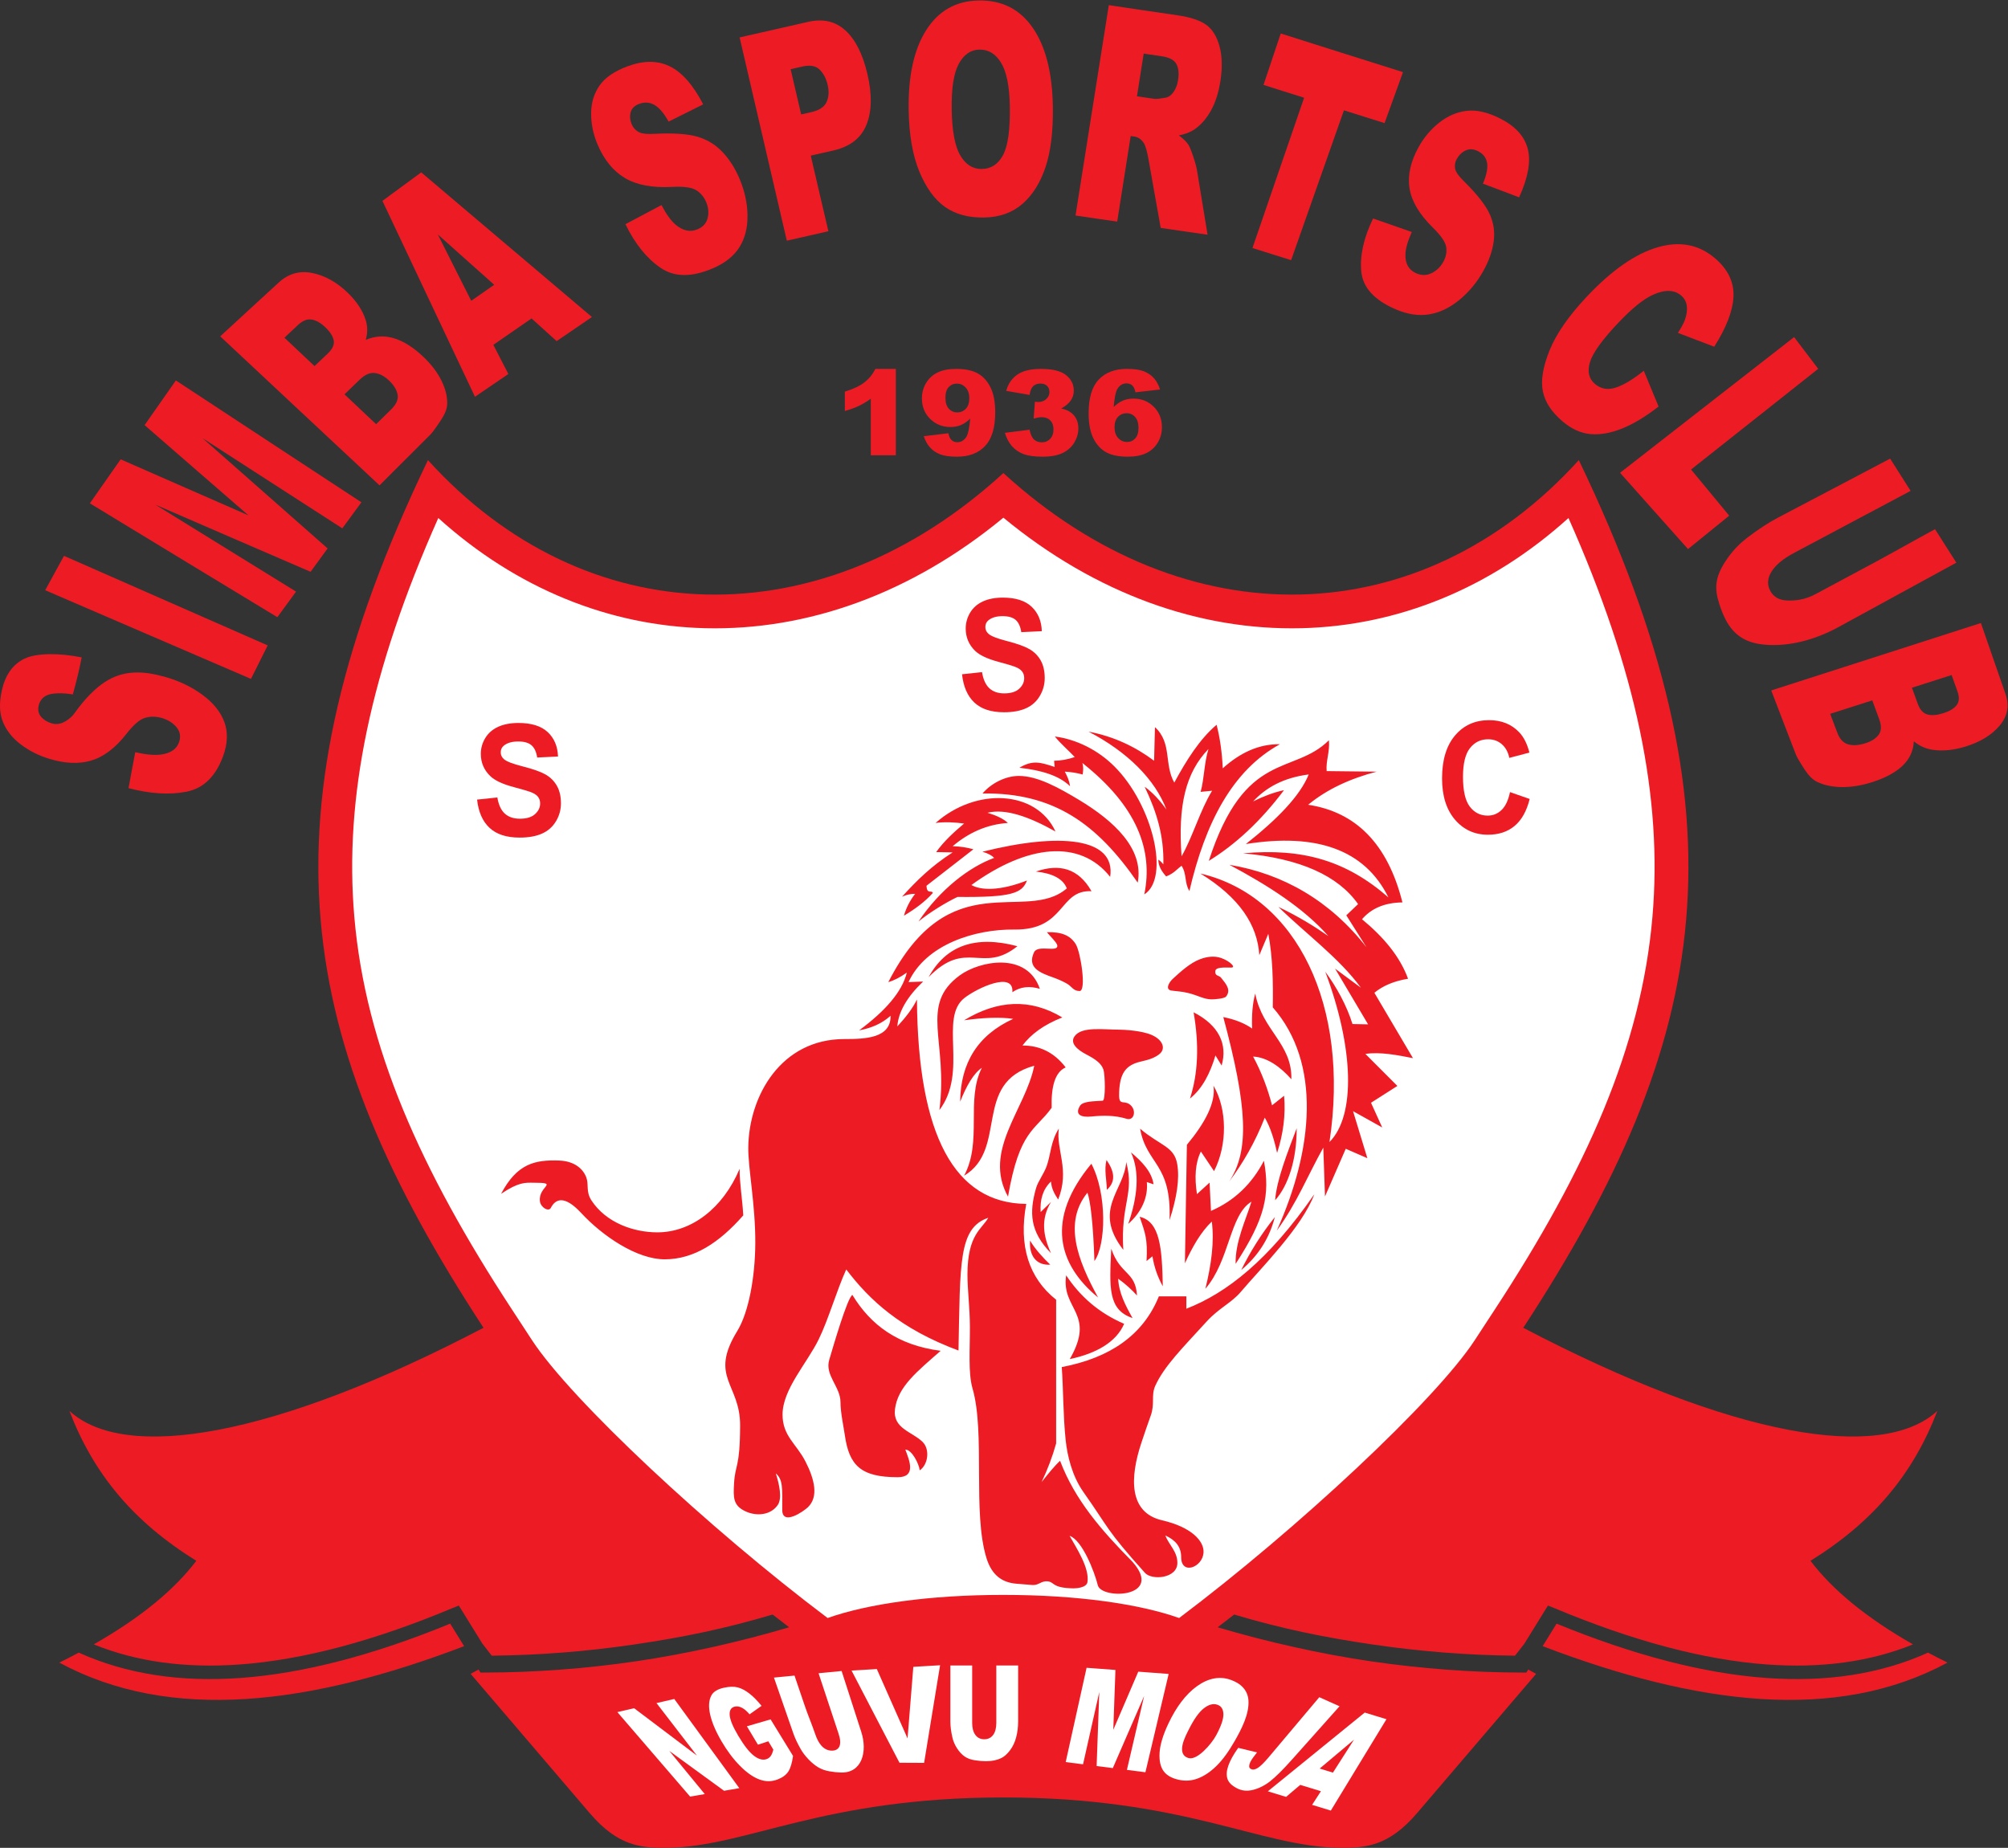
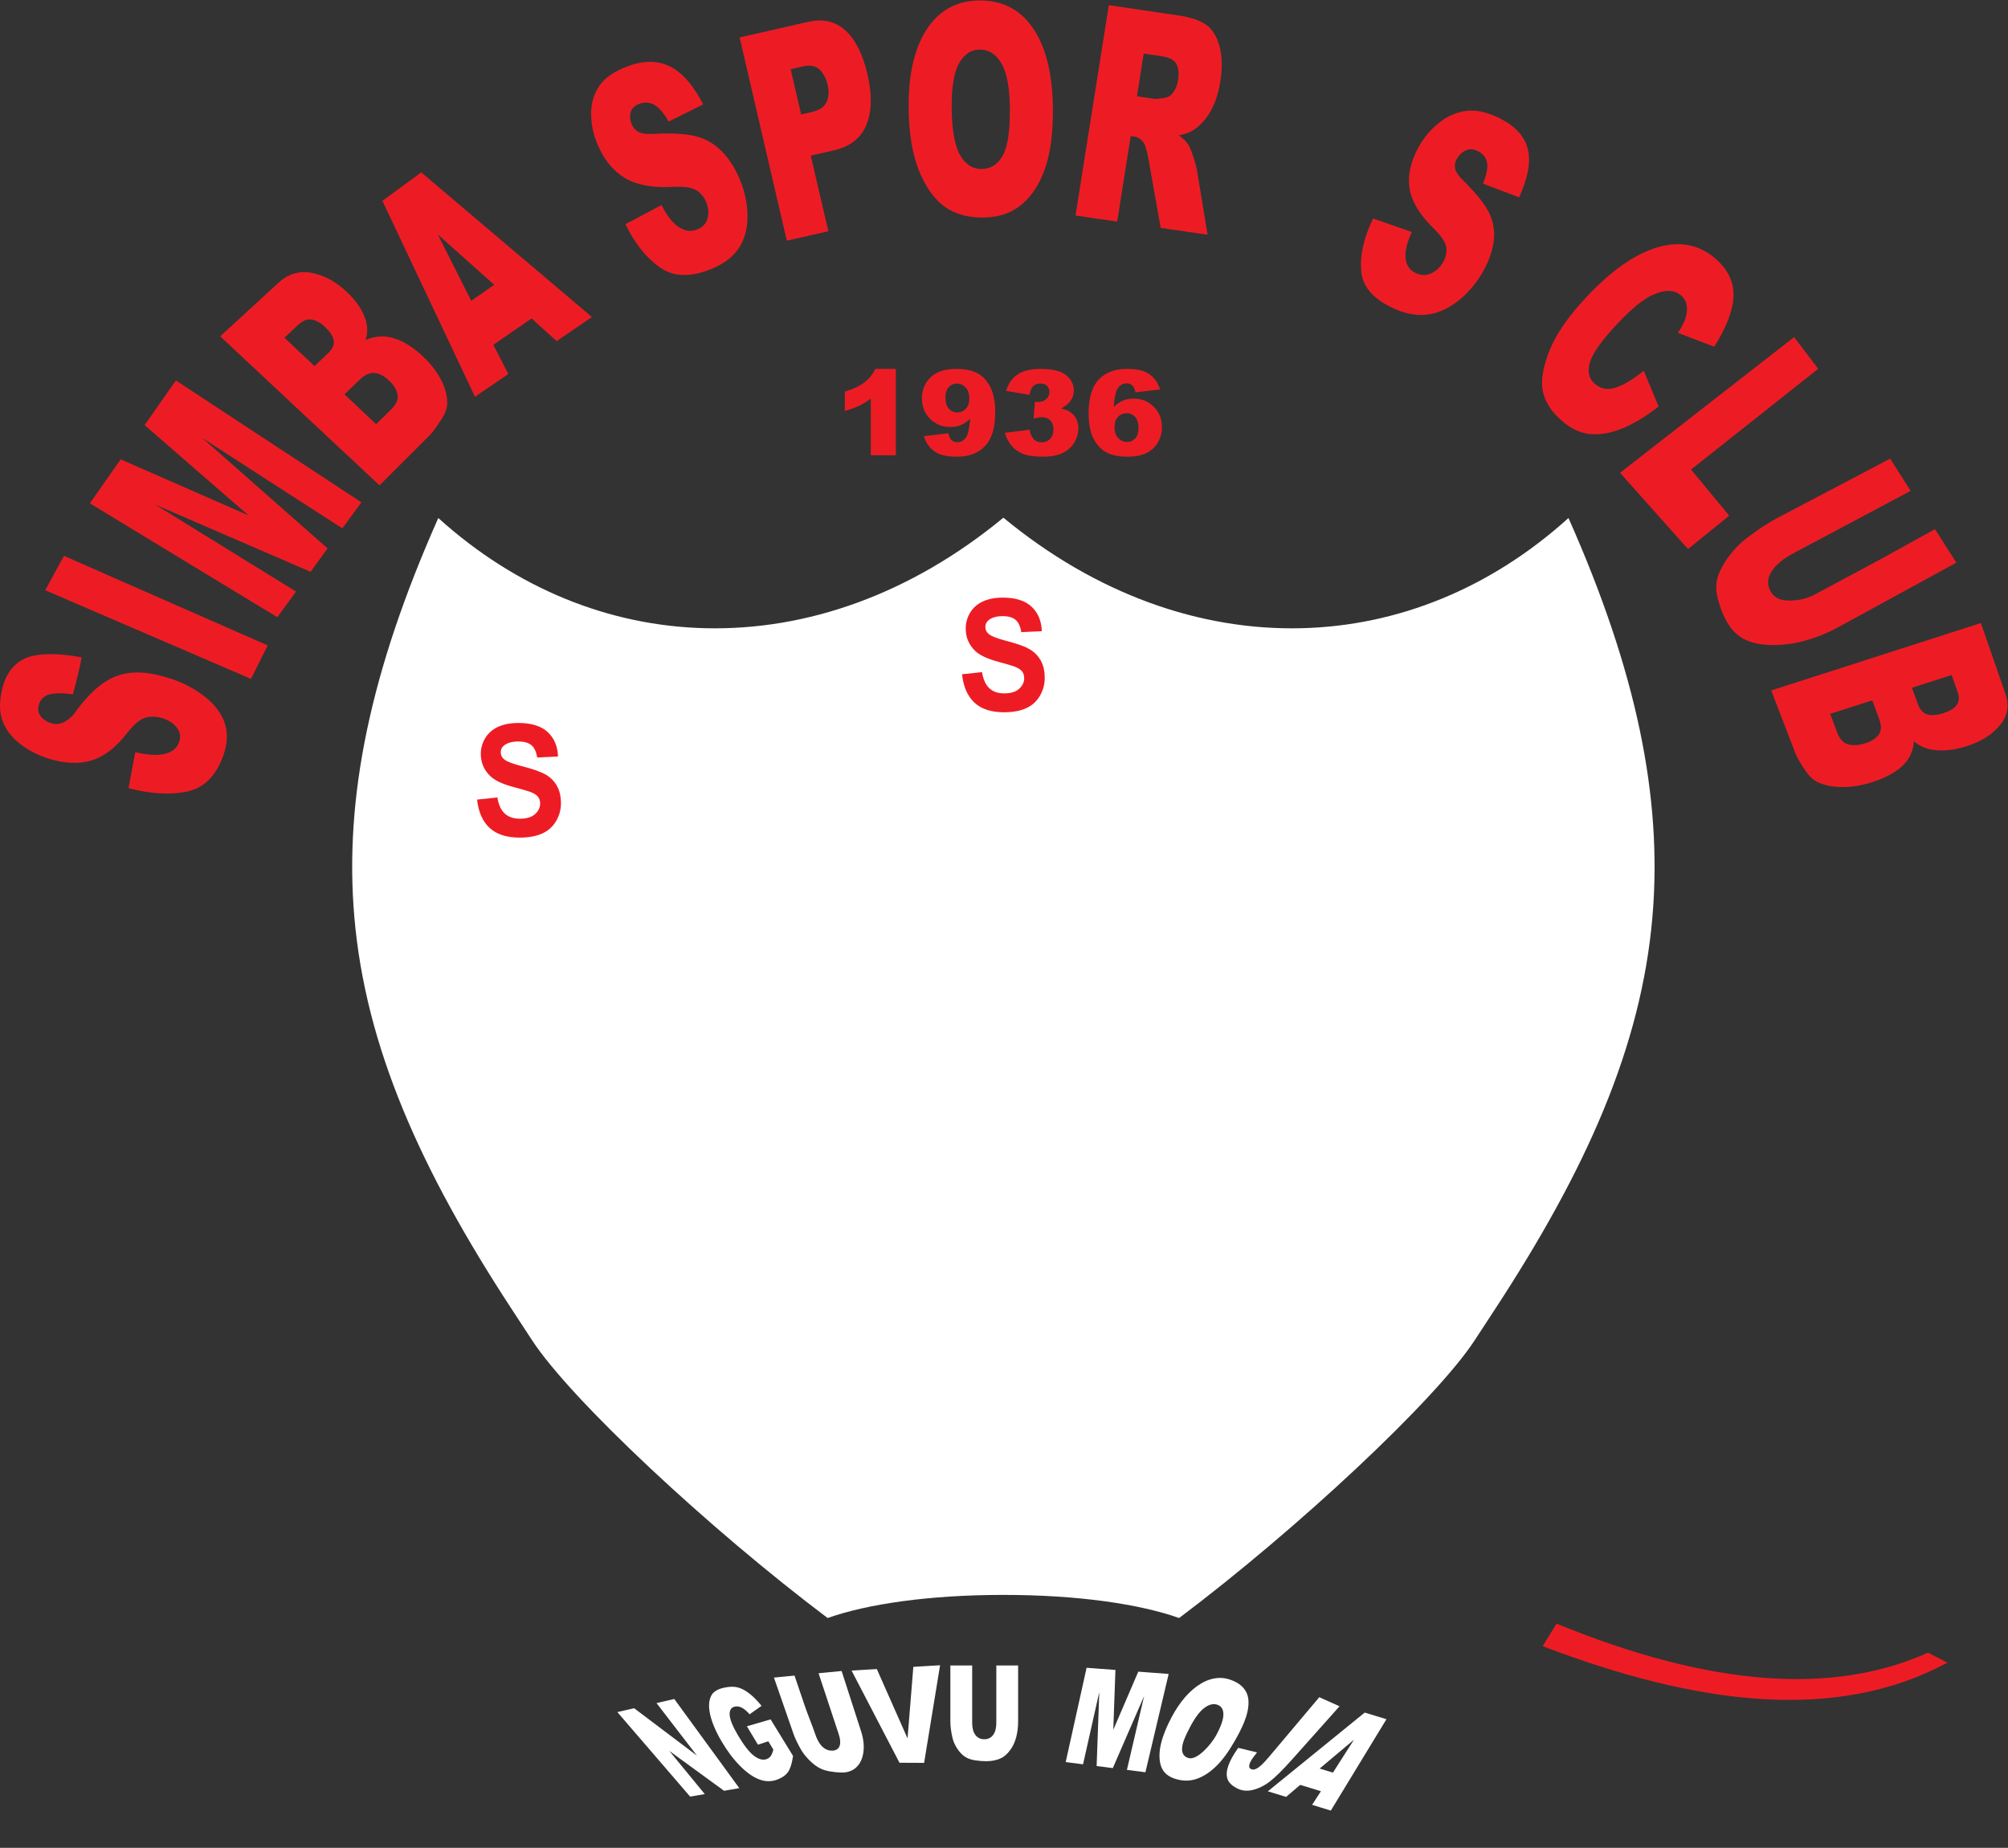
<svg xmlns="http://www.w3.org/2000/svg" xmlns:ns1="http://sodipodi.sourceforge.net/DTD/sodipodi-0.dtd" xmlns:ns2="http://www.inkscape.org/namespaces/inkscape" version="1.1" id="svg2" viewBox="0 0 98.52 90.67" ns1:docname="simba-s-c-seeklogo.com.eps">
  <rect x="0" y="0" width="98.52" height="90.67" fill="#333333" stroke="none" />
  <defs id="defs6" />
  <ns1:namedview id="namedview4" pagecolor="#ffffff" bordercolor="#000000" borderopacity="0.25" ns2:showpageshadow="2" ns2:pageopacity="0.0" ns2:pagecheckerboard="0" ns2:deskcolor="#d1d1d1" />
  <g id="g8" ns2:groupmode="layer" ns2:label="ink_ext_XXXXXX" transform="matrix(1.333,0,0,-1.333,0,90.667)">
    <g id="g10" transform="scale(0.1)">
-       <path d="m 561.797,64.492 -1.731,0.004 c -18.148,0.039 -36.89,1.41 -55.718,4.176 -18.215,2.676 -38.121,7.129 -56.168,12.496 l 6.074,4.688 c 17.734,-5.27 33.031,-8.391 50.988,-11.027 17.77,-2.605 35.371,-3.961 52.395,-4.113 l 3.449,4.43 7.621,12.336 1.051,1.684 2.543,-1.02 c 28.66,-11.988 54.793,-19 78.234,-20.68 19.84,-1.418 37.735,0.977 53.586,7.406 -17.359,9.891 -29.695,20.156 -37.742,30.766 23.211,14.39 37.809,31.98 46.703,55.187 -20.43,-18.832 -75.031,-9.929 -152.414,30.586 69.469,106.192 83.578,187.836 20.449,319.391 -57.992,-63.953 -144.5,-66.367 -211.801,-4.762 -67.3,-61.605 -153.808,-59.191 -211.804,4.762 C 94.387,379.246 108.496,297.602 177.965,191.41 100.582,150.895 45.98,141.992 25.547,160.824 34.445,137.617 49.039,120.027 72.258,105.637 64.211,95.027 51.863,84.762 34.508,74.871 c 15.848,-6.43 33.75,-8.824 53.59,-7.406 23.433,1.68 49.574,8.691 78.234,20.68 l 2.539,1.02 1.055,-1.684 7.625,-12.336 3.441,-4.43 c 17.02,0.152 34.629,1.508 52.391,4.113 17.961,2.637 33.262,5.758 50.996,11.027 l 6.074,-4.688 C 272.406,75.801 252.5,71.348 234.285,68.672 215.453,65.906 196.715,64.535 178.563,64.496 l -1.727,-0.004 -0.691,1.121 -2.915,-1.586 43.848,-51.297 C 227.594,0.434 236.176,-0.113 245.746,0.016 275.043,0.406 302.676,18.523 369.316,18.523 c 66.641,0 94.27,-18.117 123.567,-18.508 9.566,-0.129 18.152,0.418 28.664,12.715 l 43.851,51.297 -2.91,1.586 -0.691,-1.121" style="fill:#ed1c24;fill-opacity:1;fill-rule:nonzero;stroke:none" id="path12" />
-       <path d="m 88.449,62.504 c -22.137,-1.586 -42,1.434 -59.465,9.332 -2.305,-1.23 -4.691,-2.457 -7.156,-3.672 41.027,-22.168 92.332,-15.566 148.996,6.051 l -5.117,8.289 c -28.164,-11.559 -53.973,-18.328 -77.258,-20" style="fill:#ed1c24;fill-opacity:1;fill-rule:nonzero;stroke:none" id="path14" />
      <path d="m 709.645,71.836 c -17.461,-7.898 -37.332,-10.918 -59.457,-9.332 -23.293,1.672 -49.098,8.441 -77.262,20 l -5.121,-8.289 c 56.668,-21.617 107.972,-28.219 149.004,-6.051 -2.473,1.215 -4.856,2.441 -7.164,3.672" style="fill:#ed1c24;fill-opacity:1;fill-rule:nonzero;stroke:none" id="path16" />
      <path d="M 369.316,93.086 C 341.836,93.082 319.141,89.711 304.625,84.578 261.039,117.383 210.191,164.883 195.863,186.781 l -7.488,11.446 c -33.629,51.402 -53.836,96.609 -57.953,144.39 -3.777,43.844 5.848,90.512 30.902,146.871 28.906,-26.109 63.071,-39.707 98.27,-40.562 37.375,-0.906 75.621,12.543 109.722,40.683 34.098,-28.14 72.348,-41.589 109.715,-40.683 35.207,0.855 69.371,14.453 98.278,40.562 25.05,-56.359 34.679,-103.027 30.898,-146.871 -4.113,-47.781 -24.324,-92.988 -57.953,-144.39 L 542.77,186.781 C 528.441,164.883 477.594,117.383 434.008,84.578 c -14.516,5.133 -37.211,8.504 -64.692,8.508" style="fill:#ffffff;fill-opacity:1;fill-rule:nonzero;stroke:none" id="path18" />
      <path d="m 622.422,507.34 c 8.008,6.348 15.933,12.617 23.766,18.82 7.753,6.145 15.429,12.235 23.035,18.25 l -8.868,11.676 c -10.429,-8.133 -20.234,-15.781 -30.953,-24.133 -10.879,-8.476 -21.918,-17.09 -33.113,-25.816 4.402,-4.965 8.715,-9.797 12.93,-14.52 4.121,-4.629 8.14,-9.144 12.086,-13.554 5.082,4.121 10.136,8.222 15.164,12.289 -4.555,5.507 -9.239,11.168 -14.047,16.988" style="fill:#ed1c24;fill-opacity:1;fill-rule:nonzero;stroke:none" id="path20" />
      <path d="m 265.898,624.246 c -2.535,2.664 -5.554,4.52 -9.101,5.574 -1.777,0.532 -3.992,0.895 -6.645,1.075 -2.656,0.179 -5.761,0.195 -9.316,0.003 -2.887,-0.156 -4.852,0.094 -5.949,0.774 -1.074,0.664 -1.864,1.535 -2.344,2.668 -0.664,1.574 -0.801,3.078 -0.418,4.5 0.379,1.43 1.414,2.441 3.09,3.074 2.019,0.762 3.91,0.645 5.664,-0.367 1.766,-1.016 3.512,-3.07 5.219,-6.133 4.273,2.125 8.511,4.246 12.73,6.344 -3.687,7.101 -7.758,11.754 -12.226,13.961 -2.247,1.113 -4.664,1.668 -7.262,1.683 -2.594,0.016 -5.375,-0.531 -8.34,-1.629 -4.855,-1.804 -8.309,-4.168 -10.336,-7.097 -2.035,-2.949 -3.066,-6.34 -3.086,-10.184 -0.023,-3.847 0.742,-7.656 2.32,-11.398 2.399,-5.696 5.754,-9.828 10.051,-12.41 2.141,-1.286 4.653,-2.211 7.531,-2.758 2.872,-0.555 6.118,-0.75 9.723,-0.559 4.367,0.235 7.367,-0.144 9.035,-1.195 1.668,-1.039 2.879,-2.5 3.668,-4.356 0.824,-1.949 1.028,-3.898 0.574,-5.836 -0.46,-1.957 -1.703,-3.347 -3.722,-4.203 -2.719,-1.148 -5.434,-0.586 -8.145,1.743 -1.675,1.441 -3.402,3.828 -5.144,7.164 -4.399,-2.336 -8.821,-4.68 -13.27,-7.032 3.531,-7.246 7.848,-12.593 12.953,-16.074 2.555,-1.742 5.446,-2.633 8.696,-2.637 3.226,-0.011 6.797,0.84 10.695,2.536 4.414,1.918 7.633,4.511 9.648,7.753 2.02,3.243 3,7.122 2.942,11.665 -0.055,4.511 -1.051,9.046 -2.981,13.582 -1.656,3.886 -3.75,7.136 -6.254,9.769" style="fill:#ed1c24;fill-opacity:1;fill-rule:nonzero;stroke:none" id="path22" />
      <path d="m 610.473,530.535 c -1.821,4.371 -3.637,8.762 -5.45,13.16 -3.968,-3.191 -7.406,-5.261 -10.328,-6.207 -2.922,-0.941 -5.465,-0.496 -7.644,1.356 -2.231,1.902 -2.856,4.562 -1.852,7.972 1.008,3.422 4.535,8.321 10.617,14.711 4.914,5.176 9.055,8.5 12.403,10.051 4.484,2.074 8.015,2.008 10.586,-0.199 1.14,-0.984 1.836,-2.234 2.054,-3.774 0.215,-1.519 -0.023,-3.246 -0.683,-5.144 -0.403,-1.145 -1.258,-2.758 -2.594,-4.816 4.461,-1.704 8.918,-3.407 13.375,-5.102 2.273,3.586 3.992,6.934 5.176,10.031 1.176,3.094 1.82,5.965 1.91,8.582 0.176,5.239 -2.063,9.864 -6.711,13.867 -2.969,2.559 -6.23,4.192 -9.754,4.879 -3.535,0.688 -7.344,0.446 -11.437,-0.75 -4.078,-1.187 -8.282,-3.277 -12.602,-6.277 -4.309,-2.988 -8.746,-6.891 -13.277,-11.68 -3.395,-3.593 -6.254,-7.05 -8.571,-10.375 -2.308,-3.324 -4.086,-6.523 -5.332,-9.593 -2.476,-6.133 -3.293,-11.184 -2.472,-15.141 0.812,-3.953 3.234,-7.625 7.23,-11.012 3.281,-2.789 6.684,-4.359 10.219,-4.687 3.531,-0.324 7.398,0.332 11.605,2.008 4.211,1.671 8.719,4.382 13.532,8.14" style="fill:#ed1c24;fill-opacity:1;fill-rule:nonzero;stroke:none" id="path24" />
      <path d="m 304.238,642.613 c -0.824,-1.828 -2.699,-3.058 -5.629,-3.722 -1.242,-0.282 -2.488,-0.571 -3.726,-0.848 -1.293,5.551 -2.586,11.102 -3.875,16.66 1.437,0.328 2.879,0.652 4.32,0.981 2.84,0.644 4.953,0.257 6.367,-1.137 1.395,-1.391 2.387,-3.262 2.934,-5.613 0.562,-2.395 0.43,-4.516 -0.391,-6.321 z m 6.938,26.352 c -1.828,1.664 -3.891,2.785 -6.176,3.305 -2.289,0.523 -4.805,0.48 -7.551,-0.145 -4.203,-0.961 -8.41,-1.918 -12.605,-2.871 -4.203,-0.953 -8.414,-1.906 -12.61,-2.856 2.879,-12.433 5.774,-24.875 8.661,-37.335 2.89,-12.481 5.8,-24.969 8.707,-37.477 2.543,0.574 5.101,1.152 7.644,1.723 2.551,0.574 5.102,1.175 7.656,1.754 -1.086,4.636 -2.172,9.285 -3.254,13.917 -1.074,4.629 -2.152,9.278 -3.23,13.915 2.77,0.632 5.547,1.261 8.32,1.886 3.067,0.699 5.61,1.836 7.641,3.414 2.031,1.575 3.551,3.606 4.547,6.078 1.992,4.922 2.097,11.153 0.328,18.7 -1.719,7.316 -4.414,12.664 -8.078,15.992" style="fill:#ed1c24;fill-opacity:1;fill-rule:nonzero;stroke:none" id="path26" />
      <path d="m 369.199,623.102 c -1.801,-3.36 -4.402,-5.079 -7.804,-5.137 -3.305,-0.059 -5.957,1.601 -7.934,4.969 -1.981,3.386 -3.031,8.964 -3.168,16.773 -0.137,7.863 0.727,13.531 2.602,16.965 1.871,3.449 4.406,5.183 7.589,5.242 3.34,0.059 6.004,-1.566 8.008,-4.883 2,-3.328 3.071,-8.617 3.196,-15.91 0.152,-8.637 -0.68,-14.641 -2.489,-18.019 z m 10.899,46.875 c -4.739,6.832 -11.368,10.171 -19.895,10.019 -8.308,-0.148 -14.734,-3.766 -19.273,-10.883 -4.528,-7.097 -6.696,-16.965 -6.477,-29.578 0.156,-9.027 1.469,-16.527 3.922,-22.5 2.469,-5.965 5.609,-10.301 9.438,-13.027 3.843,-2.699 8.648,-4.004 14.417,-3.906 5.692,0.105 10.399,1.789 14.157,5.074 3.746,3.285 6.578,7.836 8.492,13.648 1.914,5.809 2.797,13.235 2.641,22.27 -0.215,12.433 -2.7,22.074 -7.422,28.883" style="fill:#ed1c24;fill-opacity:1;fill-rule:nonzero;stroke:none" id="path28" />
      <path d="m 433.613,650.656 c -0.261,-1.699 -0.824,-3.144 -1.66,-4.343 -0.84,-1.204 -1.801,-1.875 -2.855,-2.071 -2.11,-0.383 -3.508,-0.554 -4.196,-0.453 -2.144,0.309 -4.289,0.621 -6.425,0.941 0.82,5.243 1.652,10.481 2.48,15.715 2.227,-0.336 4.453,-0.664 6.684,-0.992 2.773,-0.406 4.55,-1.355 5.355,-2.848 0.793,-1.468 1.008,-3.449 0.617,-5.949 z m 10.332,20.395 c -2.281,1.625 -5.765,2.801 -10.465,3.48 -4.226,0.617 -8.46,1.246 -12.683,1.86 -4.219,0.621 -8.442,1.257 -12.672,1.882 -2.039,-12.867 -4.082,-25.757 -6.121,-38.644 -2.047,-12.91 -4.094,-25.859 -6.137,-38.789 2.547,-0.379 5.106,-0.75 7.664,-1.129 2.555,-0.371 5.114,-0.734 7.676,-1.102 0.824,5.254 1.652,10.496 2.481,15.746 0.824,5.25 1.656,10.5 2.484,15.743 0.445,-0.067 0.894,-0.133 1.344,-0.196 1.386,-0.199 2.558,-0.976 3.445,-2.332 0.684,-1.035 1.273,-3.179 1.832,-6.367 0.73,-4.156 1.477,-8.312 2.207,-12.461 0.738,-4.152 1.48,-8.312 2.223,-12.469 2.871,-0.421 5.757,-0.843 8.629,-1.257 2.863,-0.414 5.746,-0.825 8.617,-1.243 -0.645,3.922 -1.293,7.86 -1.934,11.778 -0.64,3.922 -1.305,7.847 -1.933,11.789 -0.188,1.187 -0.629,2.875 -1.383,5.133 -0.739,2.226 -1.348,3.695 -1.801,4.414 -0.684,1.074 -1.852,2.218 -3.516,3.441 2.387,0.457 4.328,1.223 5.825,2.266 2.343,1.64 4.339,3.933 5.992,6.883 1.644,2.941 2.797,6.55 3.476,10.839 0.77,4.914 0.653,9.192 -0.332,12.829 -0.996,3.656 -2.633,6.273 -4.918,7.906" style="fill:#ed1c24;fill-opacity:1;fill-rule:nonzero;stroke:none" id="path30" />
      <path d="m 552.285,636.484 c -4.597,2.344 -8.734,3.321 -12.398,2.891 -3.68,-0.43 -7.059,-1.891 -10.145,-4.34 -3.097,-2.457 -5.637,-5.461 -7.594,-9 -2.976,-5.375 -4.085,-10.445 -3.343,-15.18 0.738,-4.71 3.593,-9.55 8.59,-14.468 3.027,-2.977 4.668,-5.36 4.925,-7.207 0.254,-1.856 -0.117,-3.657 -1.086,-5.407 -1.015,-1.835 -2.441,-3.218 -4.277,-4.128 -1.855,-0.922 -3.769,-0.93 -5.758,-0.036 -2.679,1.2 -3.996,3.496 -3.902,6.914 0.051,2.122 0.832,4.868 2.348,8.247 -4.719,1.648 -9.469,3.312 -14.25,4.98 -1.739,-3.578 -2.969,-7.008 -3.684,-10.254 -0.719,-3.25 -0.941,-6.34 -0.66,-9.269 0.547,-5.856 4.765,-10.481 12.543,-13.864 4.398,-1.91 8.539,-2.531 12.422,-1.906 3.886,0.633 7.597,2.414 11.168,5.348 3.546,2.925 6.515,6.511 8.875,10.785 2.015,3.648 3.254,7.223 3.726,10.695 0.473,3.504 -0.015,6.852 -1.461,10.059 -1.453,3.226 -4.59,7.269 -9.5,12.117 -2,1.973 -3.094,3.527 -3.265,4.746 -0.172,1.207 0.011,2.332 0.609,3.406 0.828,1.489 1.934,2.551 3.312,3.188 1.395,0.633 2.879,0.551 4.481,-0.246 1.934,-0.957 3.051,-2.395 3.383,-4.305 0.332,-1.91 -0.172,-4.488 -1.504,-7.676 4.465,-1.695 8.902,-3.375 13.308,-5.035 3.27,7.184 4.352,13.07 3.215,17.695 -1.14,4.649 -4.492,8.403 -10.078,11.25" style="fill:#ed1c24;fill-opacity:1;fill-rule:nonzero;stroke:none" id="path32" />
      <path d="m 676.711,449.359 c 7.328,4.008 14.613,7.989 21.859,11.95 7.2,3.933 14.364,7.851 21.508,11.742 -2.765,4.316 -5.176,8.105 -7.855,12.324 -7.18,-3.883 -14.707,-8.184 -21.973,-12.098 -7.305,-3.941 -14.602,-7.812 -21.992,-11.797 -4.055,-2.183 -7.613,-2.457 -10.508,-2.343 -2.91,0.105 -4.98,1.308 -6.184,3.578 -1.211,2.285 -1.031,4.652 0.512,7.109 1.531,2.422 4.254,4.684 8.172,6.774 7.266,3.875 14.496,7.718 21.68,11.543 7.148,3.797 14.242,7.578 21.308,11.339 -2.539,4 -5.05,7.958 -7.531,11.872 -6.801,-3.594 -13.633,-7.188 -20.508,-10.801 -6.906,-3.633 -13.851,-7.285 -20.84,-10.957 -3.464,-1.821 -7.25,-4.305 -11.363,-7.446 -2.566,-1.968 -4.848,-4.304 -6.836,-7.035 -2.004,-2.746 -3.351,-5.312 -3.992,-7.707 -0.645,-2.394 -0.605,-4.957 0.117,-7.66 0.727,-2.738 1.621,-5.168 2.68,-7.281 3.465,-6.906 8.656,-9.391 16.242,-9.707 8.856,-0.371 17.856,2.422 25.504,6.601" style="fill:#ed1c24;fill-opacity:1;fill-rule:nonzero;stroke:none" id="path34" />
      <path d="m 23.559,475.559 c -1.148,-2.102 -2.309,-4.204 -3.457,-6.305 -1.156,-2.109 -2.312,-4.227 -3.465,-6.344 13.066,-5.64 25.957,-11.191 38.672,-16.672 12.527,-5.398 24.883,-10.718 37.062,-15.965 1.031,2.067 2.062,4.122 3.09,6.18 1.02,2.047 2.051,4.106 3.074,6.145 -12.074,5.3 -24.309,10.679 -36.703,16.129 -12.57,5.527 -25.328,11.136 -38.273,16.832" style="fill:#ed1c24;fill-opacity:1;fill-rule:nonzero;stroke:none" id="path36" />
      <path d="m 74.551,424.379 c -4.024,2.984 -8.742,5.234 -14.102,6.715 -7.769,2.144 -15.004,2.551 -21.996,-2.067 -3.109,-2.05 -7.105,-5.828 -10.969,-11.308 -1.535,-2.176 -3.836,-3.426 -5.004,-3.789 -1.149,-0.352 -2.305,-0.375 -3.496,-0.02 -1.664,0.5 -2.957,1.32 -3.902,2.457 -0.949,1.149 -1.226,2.512 -0.836,4.117 0.477,1.95 1.633,3.262 3.449,3.926 1.852,0.668 5.535,0.785 9.102,0.125 1.359,4.899 2.363,8.988 3.266,13.649 -8.293,1.671 -16.695,1.64 -21.059,-0.473 -4.301,-2.074 -7.086,-6.016 -8.344,-11.77 -1.016,-4.609 -0.859,-8.48 0.469,-11.644 1.316,-3.16 3.504,-5.863 6.531,-8.16 3.035,-2.297 6.449,-4.035 10.258,-5.215 5.832,-1.805 11.004,-2.055 15.539,-0.746 4.586,1.324 8.965,4.582 13.125,9.918 2.582,3.308 4.844,5.273 6.816,5.844 1.984,0.57 4.043,0.546 6.156,-0.063 2.231,-0.645 4.035,-1.758 5.383,-3.355 1.348,-1.602 1.672,-3.418 1.012,-5.43 -0.887,-2.688 -3.191,-4.258 -6.926,-4.695 -2.285,-0.27 -5.367,0.011 -9.246,0.882 -0.426,-2.246 -0.848,-4.468 -1.258,-6.675 -0.41,-2.2 -0.812,-4.379 -1.215,-6.543 3.977,-1.043 7.742,-1.684 11.27,-1.899 3.559,-0.226 6.891,-0.031 10.02,0.578 3.148,0.617 5.844,2.008 8.098,4.207 2.273,2.227 4.125,5.254 5.508,9.129 1.586,4.465 1.73,8.555 0.402,12.239 -1.336,3.707 -4.012,7.074 -8.051,10.066" style="fill:#ed1c24;fill-opacity:1;fill-rule:nonzero;stroke:none" id="path38" />
      <path d="m 64.734,540.129 c -3.856,-5.512 -7.68,-10.988 -11.508,-16.441 6.559,-5.708 13.035,-11.333 19.438,-16.907 6.328,-5.496 12.594,-10.941 18.797,-16.32 -7.652,3.344 -15.367,6.734 -23.172,10.152 -7.863,3.45 -15.832,6.942 -23.879,10.477 -3.797,-5.426 -7.574,-10.813 -11.332,-16.192 12.016,-7.304 23.816,-14.492 35.414,-21.531 11.391,-6.914 22.582,-13.711 33.594,-20.383 2.277,3.125 4.574,6.262 6.883,9.414 -8.36,5.161 -16.836,10.395 -25.399,15.692 -8.688,5.363 -17.512,10.82 -26.426,16.344 9.828,-4.254 19.531,-8.465 29.109,-12.614 9.465,-4.093 18.82,-8.132 28.059,-12.129 2.082,2.86 4.171,5.723 6.273,8.602 -7.418,6.527 -14.934,13.168 -22.555,19.883 -7.734,6.808 -15.586,13.738 -23.539,20.754 8.871,-5.731 17.637,-11.403 26.27,-16.965 8.515,-5.496 16.933,-10.93 25.238,-16.277 2.336,3.183 4.664,6.382 7.027,9.585 -10.894,7.133 -21.976,14.422 -33.242,21.817 -11.469,7.527 -23.148,15.215 -35.051,23.039" style="fill:#ed1c24;fill-opacity:1;fill-rule:nonzero;stroke:none" id="path40" />
      <path d="m 144,529.496 c -1.852,-1.816 -3.703,-3.641 -5.562,-5.465 -3.875,3.645 -7.75,7.313 -11.645,10.985 1.875,1.804 3.742,3.605 5.613,5.414 1.93,1.871 3.789,2.656 5.582,2.425 1.782,-0.234 3.512,-1.14 5.192,-2.742 1.808,-1.722 2.871,-3.468 3.172,-5.23 0.308,-1.762 -0.477,-3.543 -2.352,-5.387 z m -23.359,20.543 c -1.621,-1.531 -3.243,-3.086 -4.871,-4.629 -3.68,3.477 -7.375,6.953 -11.082,10.449 1.667,1.567 3.335,3.129 5,4.688 1.703,1.598 3.371,2.262 5.023,1.996 1.637,-0.258 3.293,-1.191 4.977,-2.793 1.796,-1.707 2.867,-3.34 3.144,-4.906 0.277,-1.551 -0.453,-3.16 -2.191,-4.805 z m 35.273,-1.301 c -3.566,3.418 -7.125,5.719 -10.676,6.848 -3.574,1.137 -7.117,0.969 -10.633,-0.523 0.743,2.492 0.739,4.914 -0.003,7.285 -1.11,3.547 -3.356,6.933 -6.731,10.172 -4.031,3.867 -8.363,6.25 -12.984,7.168 -4.637,0.921 -8.727,-0.239 -12.266,-3.493 -3.555,-3.261 -7.133,-6.539 -10.711,-9.832 -3.606,-3.32 -7.223,-6.644 -10.855,-10 9.938,-9.312 19.824,-18.554 29.625,-27.726 9.726,-9.102 19.41,-18.153 29.011,-27.117 6.289,6.269 12.52,12.496 18.704,18.671 0.785,0.786 2.113,2.618 4,5.485 1.418,2.16 2.152,4.074 2.207,5.762 0.089,2.703 -0.614,5.566 -2.098,8.597 -1.488,3.028 -3.68,5.918 -6.59,8.703" style="fill:#ed1c24;fill-opacity:1;fill-rule:nonzero;stroke:none" id="path42" />
-       <path d="m 509.613,634.859 c 2.246,6.207 4.508,12.461 6.789,18.762 -7.507,2.367 -15.011,4.734 -22.507,7.098 -7.489,2.367 -14.993,4.746 -22.493,7.125 -2.125,-6.356 -4.238,-12.668 -6.339,-18.926 2.492,-0.793 4.976,-1.59 7.464,-2.367 2.493,-0.778 4.985,-1.571 7.485,-2.352 -3.25,-9.453 -6.465,-18.816 -9.653,-28.07 -3.152,-9.172 -6.277,-18.258 -9.363,-27.25 2.367,-0.742 4.742,-1.508 7.113,-2.242 2.371,-0.739 4.746,-1.485 7.118,-2.227 3.168,8.965 6.355,18.016 9.574,27.168 3.258,9.238 6.543,18.563 9.863,27.988 2.484,-0.785 4.984,-1.582 7.477,-2.359 2.488,-0.781 4.976,-1.566 7.472,-2.348" style="fill:#ed1c24;fill-opacity:1;fill-rule:nonzero;stroke:none" id="path44" />
      <path d="m 173.445,569.453 c -2.113,4.192 -3.5,6.938 -5.668,11.231 -2.187,4.339 -4.394,8.742 -6.64,13.203 3.761,-3.36 7.496,-6.699 11.172,-9.985 3.636,-3.257 6.019,-5.371 9.593,-8.558 -2.996,-2.106 -5.48,-3.813 -8.457,-5.891 z m -18.402,47.27 c -4.785,-3.524 -9.551,-7.02 -14.281,-10.493 6.179,-13.082 12.148,-25.726 17.91,-37.917 5.562,-11.774 10.941,-23.18 16.148,-34.188 4.082,2.773 8.176,5.566 12.289,8.375 -1.828,3.535 -3.668,7.125 -5.527,10.738 4.672,3.227 9.359,6.465 14.066,9.723 3.102,-2.809 6.176,-5.594 9.235,-8.352 4.305,2.946 8.633,5.899 12.992,8.868 -9.734,8.238 -19.738,16.722 -30.039,25.449 -10.609,8.988 -21.535,18.242 -32.793,27.797" style="fill:#ed1c24;fill-opacity:1;fill-rule:nonzero;stroke:none" id="path46" />
      <path d="m 720.176,420.598 c -0.957,-1.239 -2.555,-2.207 -4.789,-2.922 -2.395,-0.762 -4.379,-0.942 -5.957,-0.504 -1.578,0.433 -2.754,1.73 -3.535,3.863 -0.727,1.992 -1.446,3.988 -2.168,5.985 4.867,1.55 9.742,3.113 14.617,4.668 0.719,-2.036 1.445,-4.067 2.164,-6.098 0.742,-2.09 0.637,-3.742 -0.332,-4.992 z m -28.692,-10.875 c -1.015,-1.387 -2.64,-2.426 -4.89,-3.145 -2.43,-0.765 -4.539,-0.91 -6.328,-0.406 -1.793,0.504 -3.118,1.918 -4,4.266 -0.875,2.316 -1.758,4.636 -2.637,6.968 5.164,1.653 10.324,3.301 15.504,4.957 0.851,-2.328 1.711,-4.652 2.562,-6.968 0.887,-2.403 0.805,-4.282 -0.211,-5.672 z m 46.668,15.027 c -1.504,4.297 -2.996,8.617 -4.496,12.953 -1.508,4.36 -3.019,8.735 -4.547,13.133 -12.957,-4.18 -25.886,-8.332 -38.765,-12.469 -12.84,-4.125 -25.649,-8.238 -38.403,-12.347 1.516,-3.965 3.036,-7.918 4.547,-11.856 1.508,-3.926 3.02,-7.84 4.524,-11.73 0.383,-1.004 1.508,-2.899 3.363,-5.719 1.387,-2.11 2.855,-3.555 4.414,-4.32 2.52,-1.243 5.527,-1.887 9.055,-1.942 3.523,-0.047 7.238,0.543 11.156,1.781 4.809,1.52 8.555,3.512 11.199,6.004 2.645,2.481 4.059,5.516 4.231,9.071 1.992,-1.68 4.261,-2.719 6.804,-3.114 3.817,-0.59 7.977,-0.168 12.481,1.258 5.371,1.695 9.492,4.27 12.355,7.699 2.868,3.446 3.586,7.301 2.082,11.598" style="fill:#ed1c24;fill-opacity:1;fill-rule:nonzero;stroke:none" id="path48" />
-       <path d="m 483.762,240.57 c -4.442,-12.078 -19.992,-27.586 -27.067,-35.945 -3.449,-4.078 -8.047,-5.965 -12.5,-10.84 -8.98,-9.844 -15.695,-16.484 -18.976,-23.73 -1.602,-3.539 -0.082,-6.555 -1.668,-10.973 -1.067,-2.953 -2.18,-6.211 -3.418,-9.922 -4.34,-12.984 -4.672,-25.781 7.597,-28.613 10.723,-2.473 15.575,-7.621 15.25,-11.961 -0.414,-5.406 -8.23,-8.305 -8.23,-1.606 0,3.922 -2.168,6.305 -5.84,7.993 1.383,-3.582 4.445,-5.852 4.445,-10.118 0,-5.73 -9.394,-6.492 -11.929,-3.664 -14.512,16.176 -13.008,16.09 -22.676,29.793 -4.184,5.934 -5.902,13.387 -6.504,19 -0.961,8.996 -0.859,19.024 -1.445,26.965 17.64,3.348 29.922,11.68 35.738,26.031 h 10.121 v -4.546 c 14.723,5.714 30.176,17.718 47.102,42.136 z m -91.344,-29.851 c -1.895,-12.653 11.082,-13.922 1.336,-30.832 9.758,2.066 17.121,6.25 20.008,12.988 -9.453,4.051 -16.297,10.223 -21.344,17.844 z m -78.672,-7.227 c -1.82,-0.832 -7.109,-19.101 -8.527,-23.863 -1.699,-5.684 4.136,-9.926 4.136,-15.586 0,-3.793 1.153,-9.066 1.598,-12.152 1.582,-11.016 5.731,-15.485 19.477,-15.485 6.875,0 4.34,6.098 2.789,10.176 2.406,0 5.011,-5.211 5.316,-7.641 3.106,2.122 3.805,7.754 1.031,10.473 -3.843,3.777 -11.054,4.899 -10.148,12.07 1.043,8.243 8.215,13.899 16.816,21.454 -15.789,2.027 -25.742,9.472 -32.488,20.554 z m -41.519,46.434 c -6.164,-14.629 -17.832,-23.379 -30.262,-23.383 -8.688,-0.004 -18.856,3.477 -24.274,11.758 -2.07,3.164 -0.957,5.676 -1.812,8.226 -1.106,3.286 -4.359,6.239 -10.074,6.446 -8.965,0.328 -15.535,-1.172 -21.371,-12.25 6.558,4.422 8.949,4.086 11.828,4.086 9.922,0 1.73,-1.161 2.472,-6.864 0.293,-2.261 3.215,-3.945 4.008,-2.394 1.762,3.402 5.055,4.707 11.18,-1.891 7.957,-8.578 20.574,-17.082 30.797,-17.051 10.726,0.036 20.015,6.121 28.851,16.168 -0.304,5.86 -1.386,12.02 -1.343,17.149 z m 109.074,109.429 c 8.558,2.969 15.609,1.274 20.445,-7.23 -12.144,0.551 -9.449,-14.359 -28.406,-14.121 -14.492,0.187 -32.555,-5.469 -38.938,-19.348 l 5.371,0.211 c -5.921,-5.648 -9.089,-11.156 -9.5,-16.527 3.008,3.246 5.602,6.531 7.231,9.918 0.328,-50.067 13.883,-75.016 40.23,-75.246 -2.875,-15.395 0.954,-27.301 11,-35.274 v -52.886 c -1.339,-4.821 -3.132,-9.571 -5.371,-14.25 2.356,2.957 4.602,5.789 6.817,7.847 5.472,-14.418 15.172,-25.558 26.699,-37.23 11.684,-13.281 -11.492,-13.906 -12.809,-8.578 -1.215,4.941 -5.742,16.636 -10.379,18.179 2.438,-4.355 7.399,-11.84 6.567,-17.027 -0.32,-2.027 -3.957,-2.309 -5.125,-2.297 -8.141,0.125 -6.867,2.371 -9.629,2.594 -2.285,0.188 -3.223,-1.547 -5.516,-1.359 -1.968,0.16 -3.949,0.32 -5.922,0.48 -5.261,0.426 -9.027,3.184 -10.953,9.355 -5.23,16.778 -0.402,46.11 -5.16,62.532 -1.64,5.66 -0.926,14.535 -0.961,22.66 -0.027,7.168 -0.898,13.574 -0.898,19.273 0,14.883 5.445,16.774 7.644,20.864 -11.008,-3.727 -10.285,-16.739 -10.945,-48.852 -21.441,7.98 -32.727,18.562 -41.316,29.852 -3.606,-7.969 -6.528,-18.36 -10.125,-25.723 -4.34,-8.875 -13.317,-18.402 -13.317,-27.723 0,-7.89 5.055,-10.676 8.426,-17.242 3.363,-6.566 4.887,-12.945 0.965,-16.797 -1.571,-1.547 -9.5,-7.047 -9.5,-1.039 0,7.875 0.336,11.137 -2.375,13.434 1.351,-4.172 2.359,-9.188 0.75,-11.575 -2.586,-3.828 -7.793,-4.242 -11.762,-2.453 -4.769,2.157 -4.633,5.149 -4.359,10.246 0.402,7.372 2.183,5.454 2.238,21.438 0.047,15.367 -11.523,17.687 -1.066,34.73 4.214,6.86 6.597,19.829 6.652,32.454 0.055,14.312 -2.688,27.5 -2.582,35.23 0.258,19.094 12.18,39.816 35.332,39.816 7.707,0 17.195,0.274 17.039,8.575 -3.191,-2.899 -7.129,-4.555 -11.566,-5.371 9.472,7.027 15.808,14.109 17.558,21.273 -2.402,-1.719 -4.66,-2.891 -6.816,-3.512 22.64,44.231 50.351,21.328 65.691,34.496 -1.371,3.567 -5.301,5.543 -11.359,6.203 z M 341.793,320.48 c 6.305,11.489 17.023,15.571 32.68,11.391 -12.953,-10.394 -18.696,2.918 -32.68,-11.391 z m 3.973,-48.921 c 10.711,14.062 -0.278,33.879 9.257,41.293 4.61,3.589 18.219,10.039 17.598,2.089 2.949,2.051 6.348,2.364 10.121,1.243 -4.793,13.851 -22.262,10.218 -29.418,5.004 -15.172,-11.071 -4.258,-23.997 -7.558,-49.629 z m 25.254,-31.868 c 4.218,24.508 9.918,24.219 16.058,32.696 -0.215,7.808 1.246,13.144 5.168,14.875 -4.426,5.75 -9.828,8.074 -15.906,8.051 3.086,4.089 7.73,7.617 14.668,10.332 -11.91,7.168 -23.965,6.371 -36.149,-1.036 6.762,0.914 12.969,1.266 18.071,0.52 -13.067,-5.969 -19.375,-16.25 -19.524,-30.473 2.301,5.727 4.856,10.324 7.981,12.449 -5.992,-11.902 0.289,-26.992 -6.528,-39.718 16.336,9.785 2.993,34.207 25.821,40.488 -3.219,-16.059 -19.078,-31.258 -9.66,-48.184 z m 15.828,-20.828 c -2.856,6.231 -3.91,12.5 0,18.867 l -3.817,-3.71 c -0.277,4.527 0.785,8.375 3.817,11.238 0.179,-2.477 1.066,-4.242 2.629,-6.645 4.402,11.071 -0.864,18.301 0.253,26.129 -3.031,-4.664 -2.968,-9.668 -4.5,-13.859 -1.089,-2.957 -3.183,-5.567 -3.902,-8.11 -2.527,-8.949 -2.289,-15.957 5.52,-23.91 z m -7.707,4.653 c -0.403,-5.664 2.379,-9.215 7.425,-8.868 -2.523,2.418 -5.589,5.696 -7.425,8.868 z m 23.687,-7.539 c -0.488,14.367 -1.535,22.339 -2.578,25.156 -8.77,-10.836 -3.844,-24.418 3.922,-38.567 -14.719,12.086 -19.488,28.743 -2.473,49.235 5.864,-11.192 5.367,-29.926 1.129,-35.824 z M 418.5,203.293 c -1.937,2.121 -4.152,4.195 -6.93,6.18 0.211,-5.016 2.594,-9.743 5.285,-14.477 -9.128,3.031 -8.5,11.348 -7.835,25.516 3.347,-9.785 8.925,-8.211 9.48,-17.219 z m -11.219,49.887 c 2.813,-4.086 3.641,-7.871 0.102,-10.992 -0.028,3.664 -1.051,7.324 -0.102,10.992 z m 6.172,-33.082 c -1.055,17.121 4.203,20.449 1.078,32.328 -0.758,-10.531 -12.527,-17.488 -1.078,-32.328 z m 1.801,9.535 c 3.406,9.777 4.379,19.058 1.023,26.347 4.231,-3.523 7.672,-7.257 8.309,-11.75 l -2.477,0.825 c 0.543,-5.489 -1.879,-11.039 -6.855,-15.422 z m 12.734,-22.938 c -1.789,3.223 -3.129,6.84 -3.816,11.035 l -2.164,-1.753 c 0.449,8.226 -0.5,10.257 -2.531,16.293 7.476,-1.743 8.242,-11.457 8.511,-25.575 z m 2.477,24.336 c 2.726,8.379 3.738,15.258 2.848,20.578 -1.11,6.618 -6.204,6.754 -13.68,13.086 2.375,-13.285 11.656,-12.648 10.832,-33.664 z m 16.183,49.492 c 5.032,-8.531 5.184,-21.734 0.207,-31.453 l -4.843,7.219 c -2.094,-4.195 -2.387,-9.543 -1.446,-15.676 l 4.645,4.235 0.512,-10.418 c 8.675,3.758 15.09,10 19.488,18.457 2.289,-12.578 0.441,-21.246 -10.41,-37.946 -0.211,8.09 3.777,16.215 5.824,22.895 -8.102,-4.914 -7.93,-21.606 -16.965,-32.07 2.231,9 3.317,17.402 2.371,24.746 -3.918,-3.719 -7.082,-9.157 -9.898,-15.36 l 0.722,43.614 c 6.704,8.066 10.68,15.488 9.793,21.757 z m 22.688,-42.171 c 0.531,7.484 4.594,17.664 7.937,26.496 0.012,-11.586 -3.089,-21.082 -7.937,-26.496 z m -12.477,-25.676 c 3.321,6.762 7.395,13.277 12.375,19.488 -2.105,-8.16 -6.406,-14.508 -12.375,-19.488 z m -17.527,94.863 c 9.383,-4.812 12.543,-11.785 10.313,-19.594 l -2.274,3.715 c -1.961,-6.586 -4.797,-12.195 -9.383,-15.879 3.028,9.293 3.403,19.832 1.344,31.758 z m 22.684,6.902 c -1.039,-3.777 -1.336,-8.136 -1.137,-12.882 -2.777,1.957 -6.324,3.367 -10.621,4.222 8.89,-33.054 9.668,-49.183 2.168,-60.523 5.074,6.734 9.539,14.426 13.094,23.508 1.953,-3.301 3.41,-7.754 4.539,-12.989 2.281,7.012 3.187,14.024 2.578,21.036 l -4.434,-3.508 c -1.558,5.98 -3.75,11.961 -6.965,17.941 5.047,-0.226 9.996,-3.703 14.078,-8.351 0.309,13.195 -10.722,17.941 -13.3,31.546 z m -17.094,48.84 c 9.762,6.012 19.023,14.512 27.68,26.028 -3.942,-0.84 -7.696,-2.329 -11.364,-4.133 4.703,5.051 11.082,8.715 20.457,9.918 -3.203,-7.942 -11.691,-16.582 -23.14,-25.617 26.019,4.152 43.781,-2.055 52.468,-19.629 -15.539,13.566 -31.628,18.195 -53.5,16.222 21.098,-1.906 35,-8.273 42.348,-18.699 l -4.34,-4.129 7.438,-11.777 c -13.274,17.043 -30.582,27.074 -50.453,30.367 14.086,-7.519 27.339,-15.93 36.406,-26.23 -5.137,3.578 -10.899,7.156 -18.387,10.738 10.125,-9.914 22.262,-18.688 30.367,-29.746 l -9.5,7.023 12.145,-20.508 -5.738,0.114 c -2.102,6.75 -5.852,13.617 -10.02,19.257 10.492,-27.914 11.293,-52.914 1.547,-62.695 7.582,50.121 -11.887,90.524 -47.512,98.844 14.43,-8.867 21.012,-18.984 21.692,-30.055 l 3.304,7.852 c 1.649,-8.688 1.801,-17.828 1.653,-27.067 17.957,-20.48 14.925,-52.429 1.445,-82.214 7.57,10.398 11.43,20.382 17.148,30.574 l 0.622,-17.973 7.64,17.555 7.953,-3.457 -5.269,17.304 10.742,-5.996 -4.129,9.09 9.707,6.196 -11.773,11.781 c 5.363,0.851 12.007,-0.473 17.507,-1.555 l -14.203,24.066 c 3.063,2.532 7.121,4.301 12.395,5.168 -2.981,8.188 -9.016,15.36 -16.942,21.899 3.278,3.812 8.008,6.113 14.875,6.195 -5.425,21.617 -17.183,33.301 -34.703,35.946 6.953,5.726 15.485,9.64 25.2,12.183 l -18.387,0.211 c -0.34,3.785 1.226,7.059 0.832,11.359 -13.086,-13.05 -30.918,-3.316 -44.211,-44.41 z m -10.024,1.692 c 3.969,6.836 6.883,17.062 11.239,24.125 l -4.227,-0.41 c 1.32,4.632 1.305,10.722 2.887,15.769 -8.469,-8.727 -11.262,-20.996 -9.899,-39.484 z m -8.558,-1.243 c 0.723,-0.46 1.336,-1.039 1.851,-1.75 0.266,10.516 -2.449,19.325 -6.878,28.59 2.886,-2.078 5.542,-4.922 8.011,-8.382 -4.195,11.058 -14.289,21.187 -28.664,28.671 9.262,-1.757 17.176,-5.515 24.129,-10.726 l 0.313,12.371 c 6.351,-5.77 3.293,-13.715 7.117,-20.414 4.426,8.164 9.34,16.031 15.57,21.293 1.258,-4.813 2.035,-10.457 2.266,-16.035 6.3,5.664 13.211,9.007 21.035,8.867 -17.418,-9.574 -27.442,-28.789 -33.309,-54.031 -1.89,2.988 -0.886,6.238 -2.883,9.281 -1.582,-1.055 -2.671,-2.75 -5.675,-3.914 -1.688,1.918 -2.852,3.777 -2.883,6.179 z m -5.156,-12.785 c 3.359,16.379 -2.778,32.532 -22.789,48.364 0.328,-1.024 0.398,-2.379 0.105,-4.231 -2.195,0.59 -4.383,0.942 -6.574,1.055 1.019,-1.957 1.668,-3.43 1.929,-5.387 -3.89,3.859 -10.417,5.918 -18.66,6.809 4.973,2.976 7.789,1.984 12.993,0.304 l -0.204,2.274 c 2.504,0.023 5.09,0.508 7.602,1.367 -2.301,2.441 -5.367,5.078 -7.328,7.57 8.113,-1.062 15.996,-5.101 21.887,-10.984 14.164,-14.133 20.585,-41.184 11.039,-47.141 z m -59.547,37.145 c 3.074,3.644 8.343,6.465 13.406,6.461 6.875,-0.004 14.742,-4.387 22.047,-8.781 12.808,-7.704 24.027,-17.965 21.672,-30.5 -15.024,21.761 -30.973,33.199 -57.125,32.82 z m -28.922,-44.981 c 0.805,2.813 2.144,5.504 4.121,8.043 -1.645,0.024 -3.258,-0.332 -4.832,-1.062 5.422,5.969 10.746,11.25 18.648,16.32 l -6.082,0.11 c 2.946,4.117 6.723,7.5 10.289,10.511 -3.3,0.449 -7.191,0.66 -10.496,0.211 14.934,13.231 37.125,12.067 44.133,-3.148 -9.859,5.531 -18.43,8.508 -25.035,6.906 3.098,-0.961 5.793,-2.109 7.508,-3.758 -7.785,-0.539 -14.465,-3.597 -20.317,-8.558 2.688,-0.063 5.223,-0.457 7.633,-1.133 L 341.02,354.133 c 0.128,-3.387 1.953,-1.414 2.316,-2.672 -2.734,-3.078 -6.371,-5.824 -10.621,-8.352 z m 45.277,12.942 c -10.215,-3.977 -17.086,-3.594 -20.449,-1.656 20.555,14.937 40,17.015 51.074,2.992 2.199,14.527 -18.558,16.39 -47.023,9.261 2.058,-0.589 3.5,-1.351 4.312,-2.285 -9.133,-3.293 -19.988,-11.664 -27.832,-23.394 4.114,3.355 10.172,7.066 14.36,9.043 20.089,-0.215 23.796,1.414 25.558,6.039 z m 19.371,-40.68 c -2.289,0.02 -2.836,1.602 -4.429,2.578 -1.231,0.758 -3.278,1.715 -5.391,2.457 -4.652,1.637 -9.637,3.555 -6.934,9.246 1.426,3.004 9.227,-0.355 8.508,2.633 -0.273,1.121 -2.769,3.442 -3.789,4.735 5.414,0.183 8.637,-1.2 10.617,-4.379 1.809,-2.907 4.028,-17.289 1.418,-17.27 z m 34.282,4.469 c 2.871,2.633 6.437,5.926 10.164,7.289 2.539,0.93 5.183,1.25 7.625,0.41 3.007,-1.031 5.41,-3.301 4.023,-3.508 -1.148,-0.164 -5.934,0.496 -6.137,-1.265 -0.226,-1.973 1.336,-1.536 2.114,-2.496 1.836,-2.274 3.796,-4.493 1.836,-6.95 -0.547,-0.679 -4.012,-1.047 -5.43,-1.015 -2.895,0.074 -4.781,1.425 -8.531,2.347 -2.473,0.614 -4.582,0.641 -6.172,0.899 -2.371,0.394 -0.867,3.023 0.508,4.289 z m -19.536,-18.692 c -6.078,0 -14.023,1.278 -16.625,-2.476 -1.75,-2.52 1.055,-4.918 4.352,-6.641 3.117,-1.636 5.523,-3.176 6.32,-5.629 0.59,-1.836 0.836,-11.32 -0.301,-11.406 -2.746,-0.215 -7.246,-0.09 -8.339,-1.867 -2.133,-3.484 0.73,-4.301 4.179,-3.949 4.301,0.437 8.61,0.488 12.938,-0.828 2.687,-0.825 3.574,2.644 1.867,4.632 -2.34,2.723 -4.59,-0.218 -4.59,3.954 0,7.609 2.195,10.351 5.817,11.812 2.554,1.031 6.027,1.023 9.027,3.418 2.41,1.934 1.312,5.18 -2.777,7.004 -3.727,1.652 -10.289,1.976 -11.868,1.976 v 0" style="fill:#ed1c24;fill-opacity:1;fill-rule:nonzero;stroke:none" id="path50" />
      <path d="m 355.504,529.719 c -0.852,-0.906 -1.914,-1.352 -3.199,-1.352 -1.231,0 -2.262,0.461 -3.09,1.383 -0.824,0.93 -1.235,2.266 -1.235,4.016 0,1.73 0.395,3.031 1.196,3.902 0.789,0.863 1.793,1.301 3.004,1.301 1.277,0 2.363,-0.485 3.254,-1.446 0.898,-0.957 1.339,-2.285 1.339,-3.968 0,-1.668 -0.425,-2.946 -1.269,-3.836 z m 4.293,13.054 c -1.984,1.071 -4.617,1.606 -7.895,1.606 -2.722,0 -4.984,-0.434 -6.785,-1.309 -1.804,-0.875 -3.219,-2.156 -4.25,-3.871 -1.023,-1.703 -1.535,-3.594 -1.535,-5.668 0,-3.043 1.004,-5.562 3.027,-7.551 2.02,-1.992 4.493,-2.984 7.426,-2.984 1.5,0 2.828,0.25 3.981,0.75 1.14,0.496 2.254,1.277 3.343,2.348 -0.296,-3.356 -0.746,-5.551 -1.343,-6.598 -0.817,-1.398 -1.957,-2.109 -3.411,-2.109 -0.816,0 -1.511,0.25 -2.078,0.754 -0.57,0.492 -0.964,1.347 -1.211,2.55 l -9.043,-1.082 c 0.536,-1.664 1.305,-3.05 2.305,-4.156 0.992,-1.113 2.246,-1.953 3.75,-2.531 1.5,-0.578 3.563,-0.859 6.164,-0.859 4.406,0 7.856,1.304 10.34,3.929 2.484,2.625 3.731,6.762 3.731,12.403 0,3.832 -0.594,6.925 -1.778,9.261 -1.18,2.34 -2.765,4.047 -4.738,5.117" style="fill:#ed1c24;fill-opacity:1;fill-rule:nonzero;stroke:none" id="path52" />
      <path d="m 417.844,518.777 c -0.809,-0.871 -1.797,-1.3 -3,-1.3 -1.293,0 -2.383,0.484 -3.278,1.441 -0.89,0.949 -1.339,2.281 -1.339,3.973 0,1.664 0.425,2.937 1.277,3.832 0.863,0.898 1.926,1.347 3.187,1.347 1.239,0 2.274,-0.465 3.106,-1.382 0.832,-0.922 1.25,-2.27 1.25,-4.032 0,-1.722 -0.402,-3.011 -1.203,-3.879 z m 6.801,11.684 c -2.024,1.996 -4.485,2.98 -7.403,2.98 -1.504,0 -2.832,-0.242 -3.98,-0.753 -1.149,-0.504 -2.266,-1.282 -3.352,-2.336 0.285,3.355 0.731,5.543 1.32,6.574 0.821,1.414 1.969,2.129 3.438,2.129 0.816,0 1.516,-0.246 2.07,-0.75 0.551,-0.492 0.953,-1.348 1.196,-2.551 l 9.043,1.059 c -0.524,1.683 -1.286,3.07 -2.282,4.179 -0.988,1.113 -2.25,1.946 -3.757,2.531 -1.52,0.575 -3.575,0.856 -6.176,0.856 -4.407,0 -7.864,-1.309 -10.348,-3.926 -2.484,-2.625 -3.726,-6.762 -3.726,-12.402 0,-3.852 0.597,-6.953 1.777,-9.285 1.183,-2.336 2.765,-4.039 4.742,-5.11 1.981,-1.062 4.609,-1.593 7.891,-1.593 2.718,0 4.984,0.437 6.8,1.304 1.809,0.875 3.223,2.164 4.239,3.875 1.019,1.703 1.535,3.586 1.535,5.649 0,3.054 -1.008,5.582 -3.027,7.57" style="fill:#ed1c24;fill-opacity:1;fill-rule:nonzero;stroke:none" id="path54" />
      <path d="m 318.184,539.434 c -1.715,-1.332 -4.118,-2.477 -7.223,-3.426 v -7.125 c 2.105,0.609 3.852,1.25 5.238,1.918 1.399,0.668 2.84,1.543 4.324,2.621 v -20.828 h 9.204 v 31.785 h -7.524 c -0.969,-1.953 -2.308,-3.609 -4.019,-4.945" style="fill:#ed1c24;fill-opacity:1;fill-rule:nonzero;stroke:none" id="path56" />
      <path d="m 393.477,528.777 c -0.668,0.395 -1.641,0.743 -2.907,1.043 1.563,0.821 2.731,1.782 3.508,2.879 0.77,1.094 1.16,2.317 1.16,3.668 0,2.301 -0.953,4.215 -2.859,5.738 -1.906,1.516 -4.996,2.274 -9.274,2.274 -3.718,0 -6.589,-0.695 -8.628,-2.082 -2.036,-1.395 -3.407,-3.402 -4.125,-6.012 l 8.601,-1.476 c 0.242,1.554 0.695,2.636 1.363,3.257 0.668,0.61 1.539,0.922 2.618,0.922 1.046,0 1.863,-0.281 2.453,-0.847 0.593,-0.575 0.89,-1.332 0.89,-2.286 0,-0.992 -0.394,-1.855 -1.183,-2.578 -0.801,-0.726 -1.797,-1.093 -2.992,-1.093 -0.282,0 -0.672,0.039 -1.18,0.113 l -0.469,-6.203 c 1.25,0.336 2.238,0.508 2.945,0.508 1.344,0 2.403,-0.403 3.184,-1.192 0.781,-0.801 1.176,-1.926 1.176,-3.367 0,-1.422 -0.41,-2.566 -1.219,-3.414 -0.809,-0.856 -1.832,-1.285 -3.047,-1.285 -1.164,0 -2.121,0.344 -2.871,1.011 -0.754,0.676 -1.308,1.895 -1.668,3.641 l -9.09,-1.152 c 0.598,-1.949 1.45,-3.563 2.555,-4.852 1.113,-1.281 2.523,-2.262 4.246,-2.933 1.727,-0.661 4.074,-0.996 7.047,-0.996 3.059,0 5.519,0.453 7.394,1.351 1.879,0.902 3.321,2.191 4.317,3.856 0.988,1.675 1.492,3.414 1.492,5.234 0,1.457 -0.305,2.699 -0.906,3.742 -0.602,1.051 -1.453,1.895 -2.531,2.531" style="fill:#ed1c24;fill-opacity:1;fill-rule:nonzero;stroke:none" id="path58" />
      <path d="m 200.762,395.098 c -1.785,1.007 -4.547,1.98 -8.278,2.933 -3.73,0.938 -6.078,1.852 -7.046,2.727 -0.754,0.683 -1.137,1.508 -1.137,2.48 0,1.047 0.406,1.895 1.222,2.524 1.254,0.984 3,1.468 5.231,1.468 2.156,0 3.777,-0.453 4.851,-1.375 1.079,-0.91 1.79,-2.421 2.114,-4.523 l 7.668,0.363 c -0.129,3.75 -1.387,6.743 -3.793,8.993 -2.414,2.242 -5.992,3.359 -10.77,3.359 -2.918,0 -5.398,-0.473 -7.469,-1.41 -2.062,-0.953 -3.644,-2.328 -4.738,-4.129 -1.097,-1.82 -1.644,-3.75 -1.644,-5.832 0,-3.235 1.168,-5.965 3.5,-8.207 1.652,-1.594 4.531,-2.942 8.644,-4.035 3.192,-0.856 5.242,-1.446 6.137,-1.786 1.316,-0.496 2.234,-1.082 2.758,-1.761 0.527,-0.68 0.797,-1.496 0.797,-2.461 0,-1.5 -0.629,-2.817 -1.883,-3.934 -1.246,-1.133 -3.113,-1.691 -5.578,-1.691 -2.332,0 -4.184,0.637 -5.551,1.89 -1.383,1.262 -2.289,3.239 -2.734,5.934 l -7.461,-0.785 c 0.496,-4.563 2.035,-8.035 4.601,-10.418 2.574,-2.387 6.262,-3.57 11.063,-3.57 3.3,0 6.058,0.492 8.265,1.488 2.211,0.992 3.914,2.512 5.125,4.551 1.211,2.031 1.813,4.222 1.813,6.562 0,2.574 -0.5,4.735 -1.508,6.492 -1.016,1.754 -2.41,3.137 -4.199,4.153" style="fill:#ed1c24;fill-opacity:1;fill-rule:nonzero;stroke:none" id="path60" />
-       <path d="m 555.785,388.594 c -0.625,-2.985 -1.652,-5.176 -3.086,-6.559 -1.429,-1.394 -3.133,-2.09 -5.125,-2.09 -2.691,0 -4.883,1.09 -6.562,3.282 -1.692,2.187 -2.528,5.859 -2.528,11.015 0,4.863 0.856,8.379 2.563,10.543 1.707,2.172 3.937,3.258 6.683,3.258 1.981,0 3.672,-0.605 5.059,-1.832 1.395,-1.227 2.309,-2.895 2.742,-5.016 l 7.403,1.95 c -0.844,3.265 -2.106,5.769 -3.793,7.507 -2.828,2.957 -6.508,4.426 -11.036,4.426 -5.191,0 -9.371,-1.879 -12.546,-5.629 -3.188,-3.761 -4.782,-9.027 -4.782,-15.82 0,-6.41 1.586,-11.473 4.75,-15.176 3.164,-3.691 7.207,-5.547 12.125,-5.547 3.973,0 7.254,1.082 9.832,3.242 2.59,2.165 4.434,5.469 5.547,9.922 l -7.246,2.524" style="fill:#ed1c24;fill-opacity:1;fill-rule:nonzero;stroke:none" id="path62" />
      <path d="m 378.902,441.234 c -1.757,1.008 -4.476,1.985 -8.156,2.938 -3.68,0.933 -5.996,1.848 -6.945,2.723 -0.75,0.683 -1.125,1.507 -1.125,2.476 0,1.055 0.398,1.899 1.203,2.527 1.238,0.989 2.961,1.469 5.16,1.469 2.121,0 3.719,-0.453 4.785,-1.375 1.059,-0.914 1.758,-2.422 2.078,-4.515 l 7.559,0.359 c -0.121,3.75 -1.371,6.738 -3.738,8.988 -2.379,2.242 -5.91,3.367 -10.618,3.367 -2.875,0 -5.328,-0.48 -7.363,-1.418 -2.031,-0.953 -3.594,-2.328 -4.672,-4.128 -1.078,-1.817 -1.621,-3.75 -1.621,-5.832 0,-3.231 1.153,-5.965 3.453,-8.208 1.629,-1.589 4.473,-2.937 8.524,-4.035 3.144,-0.851 5.168,-1.441 6.047,-1.785 1.297,-0.492 2.207,-1.078 2.718,-1.762 0.524,-0.675 0.786,-1.496 0.786,-2.46 0,-1.5 -0.622,-2.813 -1.856,-3.93 -1.23,-1.137 -3.07,-1.695 -5.504,-1.695 -2.297,0 -4.121,0.636 -5.472,1.894 -1.356,1.258 -2.254,3.234 -2.692,5.934 l -7.355,-0.789 c 0.488,-4.559 2.007,-8.036 4.539,-10.418 2.539,-2.383 6.172,-3.571 10.906,-3.571 3.25,0 5.969,0.492 8.148,1.489 2.176,0.992 3.864,2.511 5.051,4.55 1.199,2.032 1.789,4.227 1.789,6.563 0,2.574 -0.5,4.738 -1.488,6.496 -1,1.758 -2.379,3.133 -4.141,4.148" style="fill:#ed1c24;fill-opacity:1;fill-rule:nonzero;stroke:none" id="path64" />
      <path d="m 366.715,45.969 c 0,-1.922 -0.399,-3.41 -1.18,-4.449 -0.785,-1.051 -1.875,-1.574 -3.254,-1.574 -1.402,0 -2.492,0.535 -3.277,1.598 -0.781,1.055 -1.176,2.527 -1.176,4.426 v 21.145 h -8.027 V 46.461 c 0,-1.699 0.25,-3.652 0.746,-5.855 0.308,-1.371 0.879,-2.699 1.715,-3.996 0.836,-1.289 1.758,-2.289 2.761,-2.988 1.008,-0.699 2.25,-1.172 3.75,-1.402 1.497,-0.242 2.875,-0.355 4.141,-0.355 2.191,0 4.066,0.387 5.633,1.156 1.121,0.555 2.195,1.508 3.215,2.871 1.027,1.359 1.777,2.957 2.258,4.774 0.476,1.82 0.722,3.75 0.722,5.797 v 20.652 h -8.027 V 45.969" style="fill:#ffffff;fill-opacity:1;fill-rule:nonzero;stroke:none" id="path66" />
      <path d="m 313.434,53.734 c -1.207,3.75 -2.426,7.531 -3.661,11.34 -1.449,-0.141 -2.882,-0.277 -4.304,-0.422 -1.406,-0.137 -2.797,-0.273 -4.18,-0.406 1.254,-3.785 2.496,-7.547 3.731,-11.273 1.226,-3.699 2.441,-7.375 3.648,-11.024 0.656,-1.976 0.762,-3.516 0.312,-4.582 -0.457,-1.066 -1.382,-1.605 -2.769,-1.609 -3.379,0 -5.152,3.133 -6.121,5.996 -1.207,3.535 -2.731,7.109 -3.945,10.695 -1.235,3.613 -2.469,7.262 -3.711,10.934 -1.297,-0.125 -2.575,-0.246 -3.836,-0.371 -1.254,-0.121 -2.5,-0.242 -3.731,-0.367 1.211,-3.488 2.418,-6.957 3.613,-10.398 1.188,-3.414 2.364,-6.809 3.536,-10.18 0.578,-1.656 1.461,-3.551 2.664,-5.68 0.746,-1.324 1.722,-2.613 2.937,-3.867 1.211,-1.254 2.418,-2.238 3.606,-2.934 1.199,-0.699 2.562,-1.18 4.093,-1.441 1.555,-0.27 2.965,-0.41 4.235,-0.445 7.699,-0.219 9.812,7.652 7.457,14.953 -1.184,3.664 -2.375,7.363 -3.574,11.082" style="fill:#ffffff;fill-opacity:1;fill-rule:nonzero;stroke:none" id="path68" />
      <path d="m 336.168,66.598 c -0.387,-4.762 -0.758,-9.367 -1.113,-13.82 -0.348,-4.305 -0.684,-8.476 -1.012,-12.523 -1.777,4.004 -3.594,8.105 -5.453,12.305 -1.906,4.297 -3.86,8.707 -5.856,13.227 -1.578,-0.094 -3.144,-0.188 -4.699,-0.281 -1.543,-0.094 -3.086,-0.188 -4.601,-0.277 3.171,-6.121 6.254,-12.043 9.238,-17.777 2.887,-5.551 5.691,-10.934 8.406,-16.156 1.485,-0.004 2.988,-0.016 4.492,-0.02 1.508,-0.008 3.039,-0.012 4.567,-0.023 0.875,5.328 1.781,10.895 2.734,16.719 0.996,6.098 2.039,12.5 3.145,19.215 -1.668,-0.098 -3.328,-0.195 -4.977,-0.293 -1.637,-0.105 -3.262,-0.203 -4.871,-0.293" style="fill:#ffffff;fill-opacity:1;fill-rule:nonzero;stroke:none" id="path70" />
      <path d="m 248.176,54.77 c -1.106,-0.254 -2.199,-0.5 -3.289,-0.754 -1.086,-0.25 -2.168,-0.5 -3.25,-0.75 2.715,-3.523 5.332,-6.922 7.843,-10.191 2.434,-3.152 4.778,-6.199 7.043,-9.148 -3.558,2.684 -7.23,5.453 -11.015,8.305 -3.906,2.949 -7.942,5.992 -12.11,9.141 -1.039,-0.238 -2.074,-0.477 -3.105,-0.719 -1.023,-0.23 -2.051,-0.465 -3.07,-0.703 5.187,-6.027 10.058,-11.684 14.625,-16.98 4.297,-4.988 8.343,-9.691 12.172,-14.137 0.886,0.156 1.785,0.309 2.679,0.465 0.903,0.152 1.801,0.309 2.711,0.465 -2.008,2.441 -4.078,4.961 -6.219,7.562 -2.207,2.688 -4.484,5.469 -6.847,8.34 3.605,-2.633 7.109,-5.18 10.508,-7.66 3.304,-2.414 6.523,-4.75 9.648,-7.023 0.926,0.156 1.859,0.32 2.797,0.48 0.933,0.16 1.879,0.32 2.82,0.48 -3.394,4.664 -7.004,9.613 -10.844,14.871 -4.082,5.594 -8.441,11.57 -13.097,17.957" style="fill:#ffffff;fill-opacity:1;fill-rule:nonzero;stroke:none" id="path72" />
      <path d="m 283.645,47.262 c -1.418,-0.406 -2.844,-0.824 -4.29,-1.246 -1.464,-0.426 -2.949,-0.859 -4.449,-1.293 1.348,-2.246 2.707,-4.504 4.071,-6.774 1.289,0.418 2.562,0.836 3.82,1.246 0.617,-1.016 1.234,-2.039 1.851,-3.059 -0.257,-1.035 -0.582,-1.82 -0.957,-2.352 -0.375,-0.527 -0.886,-0.914 -1.527,-1.145 -1.375,-0.484 -2.922,-0.078 -4.625,1.207 -1.715,1.297 -3.656,3.758 -5.797,7.363 -2,3.363 -3.047,5.906 -3.168,7.66 -0.117,1.719 0.489,2.746 1.797,3.078 0.863,0.223 1.77,0.086 2.695,-0.395 0.934,-0.492 1.875,-1.289 2.829,-2.422 0.746,0.531 1.492,1.055 2.23,1.574 0.73,0.516 1.461,1.031 2.18,1.539 -1.539,1.895 -3.024,3.402 -4.461,4.523 -1.446,1.125 -2.852,1.879 -4.239,2.254 -1.394,0.379 -3.144,0.348 -5.253,-0.129 -1.114,-0.246 -2.043,-0.609 -2.793,-1.062 -0.75,-0.465 -1.325,-1.023 -1.688,-1.699 -0.969,-1.758 -1.141,-4.078 -0.508,-6.969 0.317,-1.461 0.825,-3.02 1.524,-4.676 0.703,-1.668 1.601,-3.43 2.683,-5.285 1.035,-1.766 2.125,-3.41 3.258,-4.922 1.133,-1.508 2.328,-2.891 3.559,-4.137 2.461,-2.488 4.847,-4.16 7.148,-5.004 1.145,-0.422 2.281,-0.637 3.41,-0.629 1.121,0.008 2.243,0.238 3.348,0.676 1.773,0.691 3.062,1.652 3.867,2.887 0.801,1.223 1.371,3.148 1.735,5.738 -1.399,2.273 -2.786,4.531 -4.161,6.777 -1.371,2.238 -2.734,4.461 -4.089,6.672" style="fill:#ffffff;fill-opacity:1;fill-rule:nonzero;stroke:none" id="path74" />
      <path d="m 424.512,64.414 c -1.86,0.141 -3.711,0.277 -5.547,0.414 -1.559,-3.617 -3.102,-7.215 -4.633,-10.785 -1.527,-3.559 -3.047,-7.09 -4.559,-10.605 0.133,3.656 0.262,7.316 0.387,10.98 0.133,3.68 0.266,7.359 0.399,11.043 -1.793,0.137 -3.582,0.266 -5.36,0.402 -1.758,0.129 -3.515,0.266 -5.258,0.391 -1.296,-5.871 -2.593,-11.707 -3.878,-17.504 -1.278,-5.766 -2.547,-11.504 -3.813,-17.207 2.113,-0.27 4.238,-0.543 6.387,-0.816 0.98,4.379 1.972,8.789 2.968,13.215 0.997,4.438 2.004,8.906 3.008,13.387 -0.16,-4.559 -0.328,-9.121 -0.488,-13.656 -0.164,-4.539 -0.32,-9.066 -0.488,-13.582 1.976,-0.254 3.961,-0.504 5.957,-0.758 1.89,4.34 3.789,8.727 5.703,13.133 1.93,4.434 3.875,8.914 5.832,13.418 -1.07,-4.59 -2.137,-9.16 -3.195,-13.699 -1.055,-4.527 -2.098,-9.035 -3.149,-13.516 2.258,-0.289 4.528,-0.582 6.809,-0.871 1.402,5.938 2.82,11.922 4.242,17.93 1.43,6.047 2.871,12.133 4.316,18.262 -1.894,0.144 -3.773,0.285 -5.64,0.426" style="fill:#ffffff;fill-opacity:1;fill-rule:nonzero;stroke:none" id="path76" />
      <path d="m 471,27.637 c 1.32,1.312 2.809,2.891 4.465,4.746 2.695,3.023 5.476,6.141 8.348,9.359 2.972,3.332 6.046,6.781 9.222,10.348 -1.254,0.562 -2.504,1.125 -3.75,1.68 -1.226,0.555 -2.469,1.109 -3.695,1.656 -3.41,-4.055 -6.699,-7.949 -9.863,-11.703 -3.051,-3.621 -5.997,-7.113 -8.832,-10.48 -1.637,-1.938 -2.942,-3.219 -3.934,-3.844 -0.988,-0.629 -1.816,-0.762 -2.5,-0.41 -0.434,0.223 -0.66,0.519 -0.664,0.91 -0.024,0.57 0.176,1.238 0.574,1.977 0.399,0.742 1.168,1.82 2.305,3.231 -1.172,0.285 -2.344,0.562 -3.496,0.848 -1.149,0.281 -2.301,0.555 -3.426,0.828 -1.785,-2.496 -2.984,-4.676 -3.641,-6.562 -0.648,-1.863 -0.761,-3.445 -0.34,-4.789 0.204,-0.668 0.586,-1.293 1.161,-1.875 0.578,-0.582 1.339,-1.117 2.296,-1.625 0.899,-0.48 1.848,-0.773 2.84,-0.875 0.996,-0.102 2.047,-0.016 3.153,0.262 2.238,0.57 4.34,1.637 6.32,3.199 1.004,0.793 2.16,1.832 3.457,3.121" style="fill:#ffffff;fill-opacity:1;fill-rule:nonzero;stroke:none" id="path78" />
      <path d="m 494.41,33.609 c -1.281,-2.004 -2.547,-3.992 -3.797,-5.941 -1.625,0.496 -3.254,0.992 -4.886,1.492 2.043,1.715 4.101,3.453 6.191,5.211 2.121,1.781 4.266,3.59 6.445,5.418 -1.336,-2.09 -2.648,-4.145 -3.953,-6.18 z m 11.903,14.941 c -1.329,0.402 -2.665,0.809 -4,1.219 -6.493,-5.281 -12.758,-10.375 -18.793,-15.277 -5.821,-4.731 -11.442,-9.301 -16.864,-13.707 1.117,-0.34 2.235,-0.684 3.356,-1.024 1.117,-0.344 2.238,-0.691 3.355,-1.031 1.715,1.457 3.449,2.93 5.203,4.418 1.27,-0.383 2.539,-0.777 3.813,-1.16 1.269,-0.391 2.543,-0.781 3.812,-1.168 -1.097,-1.695 -2.175,-3.363 -3.246,-5.016 1.149,-0.352 2.293,-0.703 3.442,-1.055 1.148,-0.352 2.297,-0.703 3.449,-1.055 3.113,5.117 6.336,10.422 9.68,15.91 3.464,5.684 7.058,11.594 10.793,17.723 -1.333,0.406 -2.672,0.816 -4,1.223" style="fill:#ffffff;fill-opacity:1;fill-rule:nonzero;stroke:none" id="path80" />
      <path d="m 447.613,41.363 c -1.769,-3.266 -6.972,-9.262 -10.14,-8.336 -4.805,1.402 -1.106,8.129 0.105,10.551 1.863,3.719 3.695,6.309 5.453,7.707 1.774,1.406 3.414,1.879 4.907,1.418 1.55,-0.473 2.335,-1.656 2.359,-3.543 0.023,-1.859 -0.879,-4.469 -2.684,-7.797 z m 11.918,12.676 c -0.183,4.051 -2.945,6.582 -6.781,7.863 -1.988,0.664 -4.012,0.793 -6.055,0.383 -2.05,-0.41 -4.113,-1.355 -6.164,-2.836 -2.031,-1.465 -3.945,-3.375 -5.707,-5.703 -1.742,-2.293 -3.336,-4.981 -4.773,-8.031 -1.02,-2.152 -1.793,-4.137 -2.332,-5.945 -0.535,-1.781 -0.84,-3.414 -0.918,-4.887 -0.16,-2.891 0.344,-5.109 1.492,-6.68 0.57,-0.777 1.32,-1.43 2.242,-1.957 0.918,-0.519 2.02,-0.926 3.289,-1.207 1.239,-0.281 2.461,-0.375 3.653,-0.289 1.191,0.09 2.371,0.363 3.543,0.82 2.335,0.914 4.585,2.449 6.773,4.606 1.102,1.09 2.207,2.383 3.312,3.891 1.114,1.523 2.235,3.269 3.36,5.246 2.422,4.246 5.297,9.715 5.066,14.727" style="fill:#ffffff;fill-opacity:1;fill-rule:nonzero;stroke:none" id="path82" />
    </g>
  </g>
</svg>